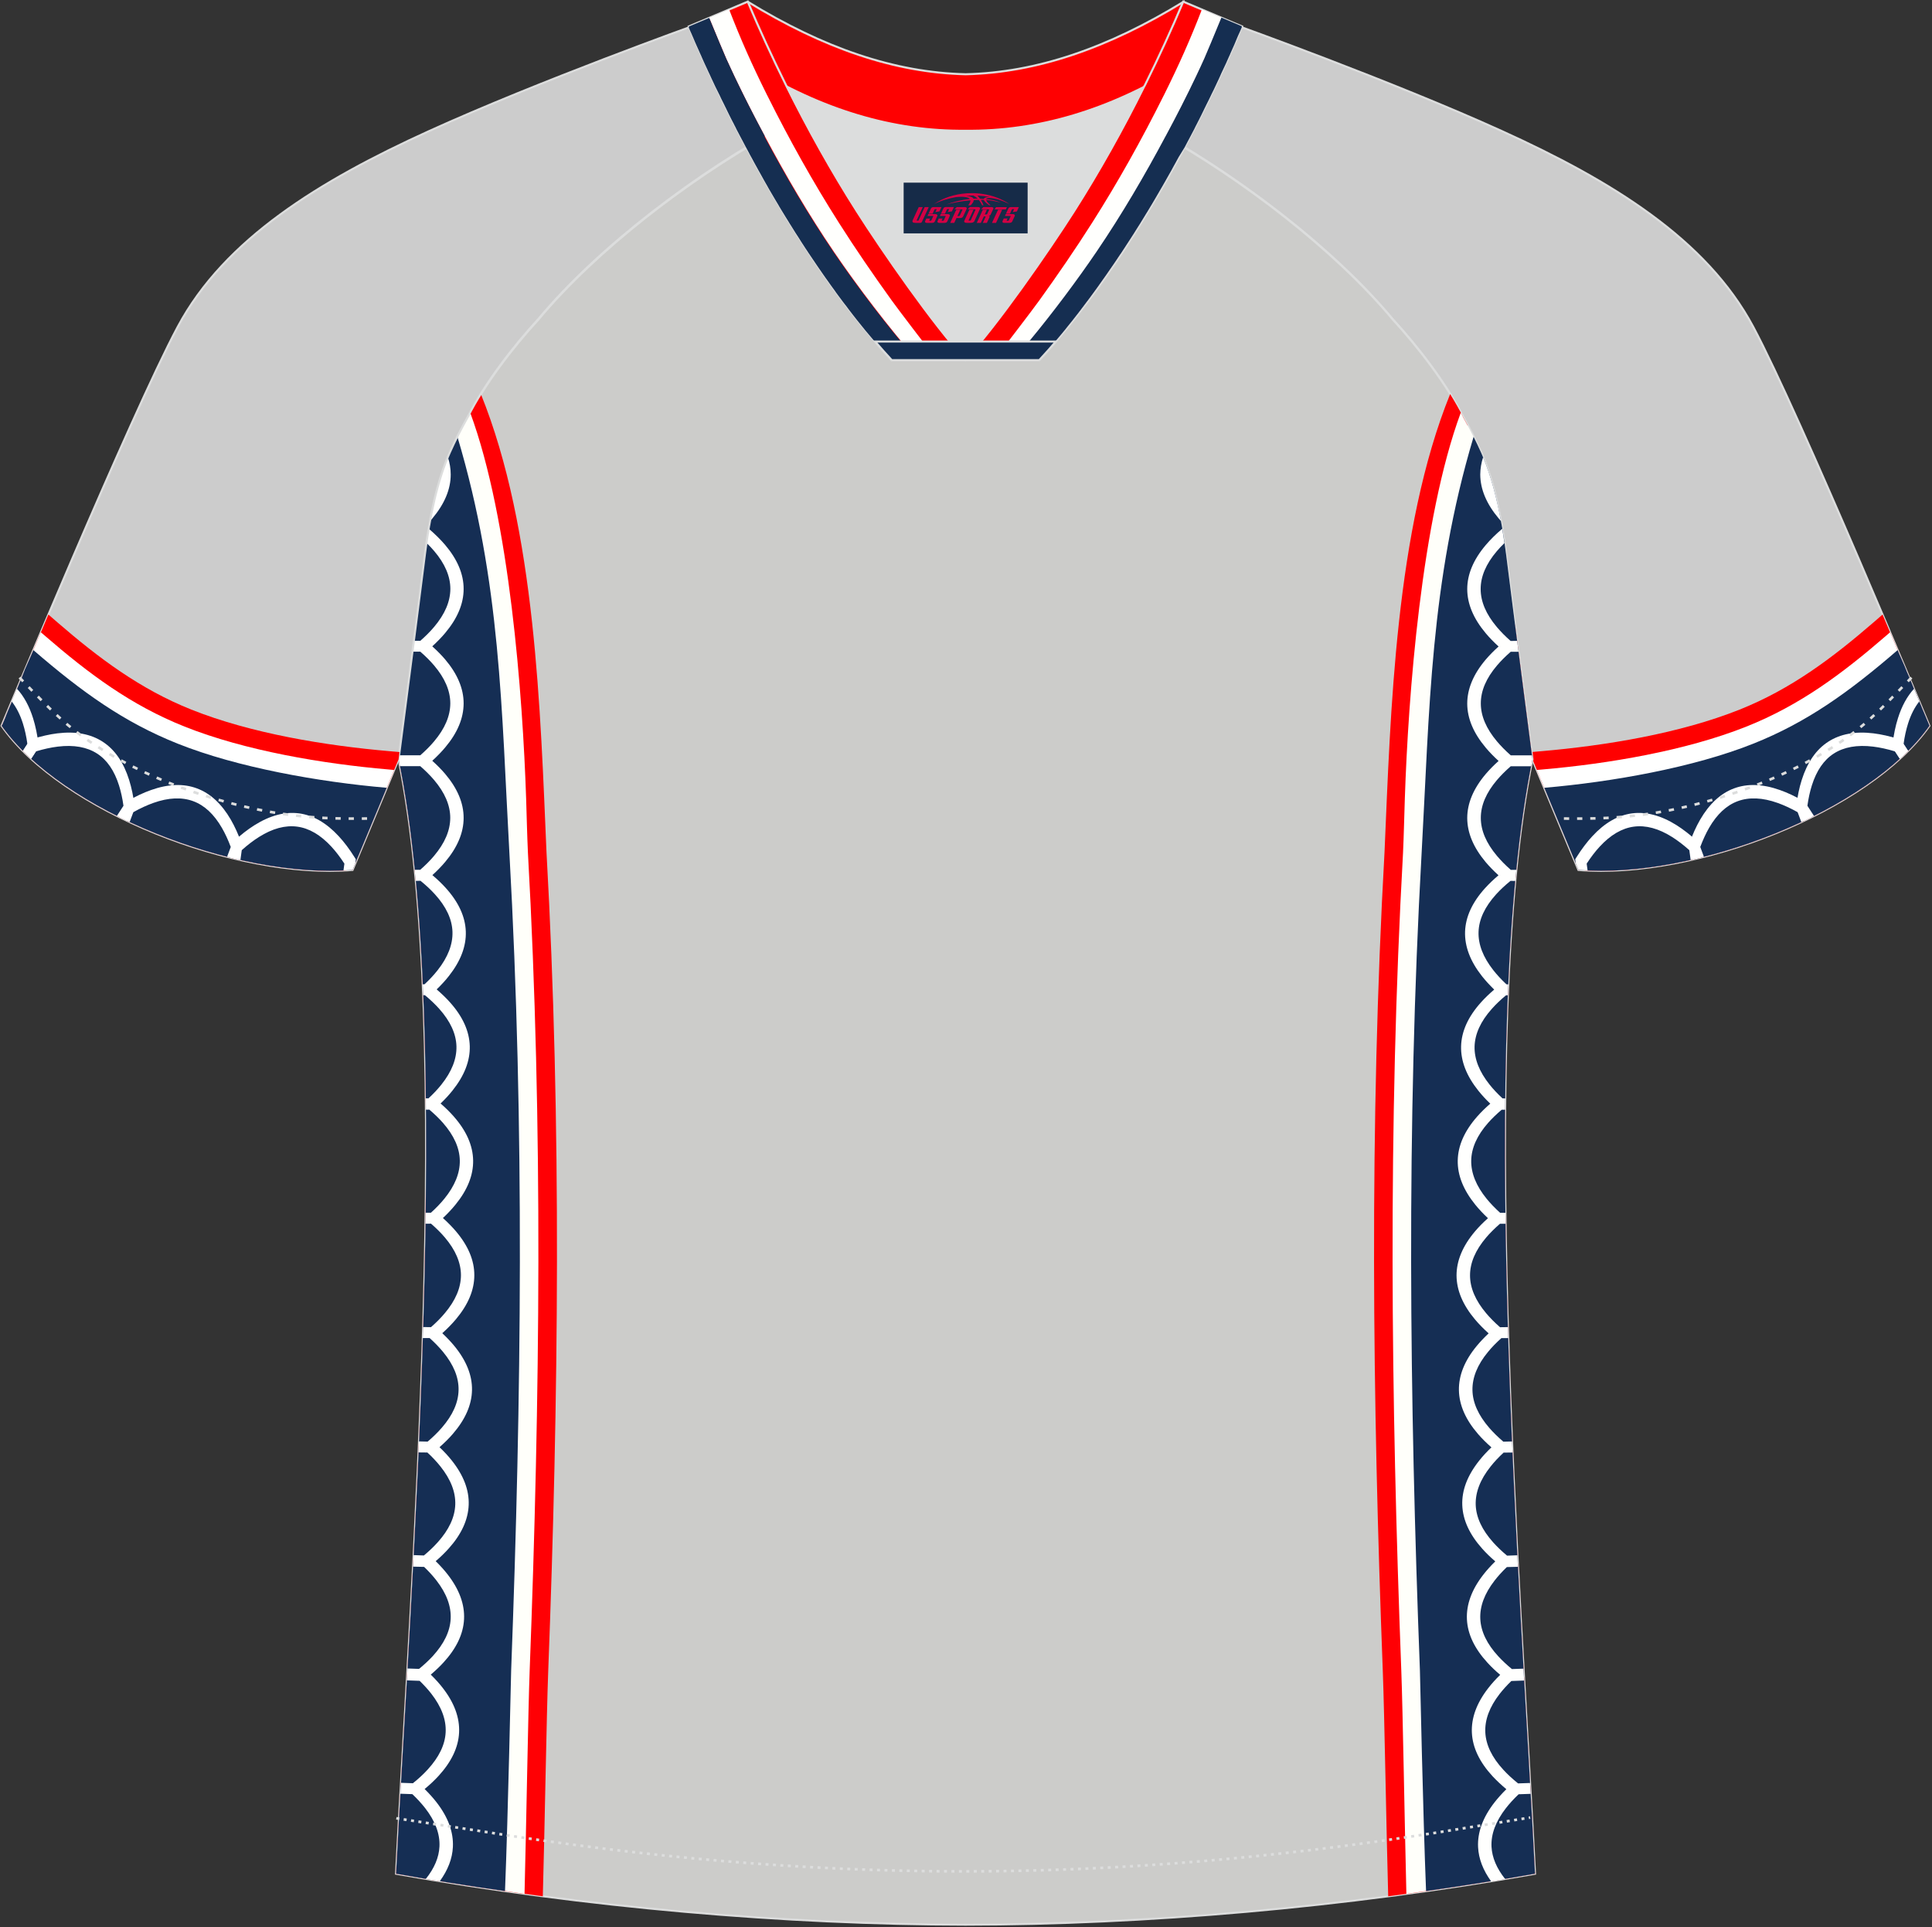
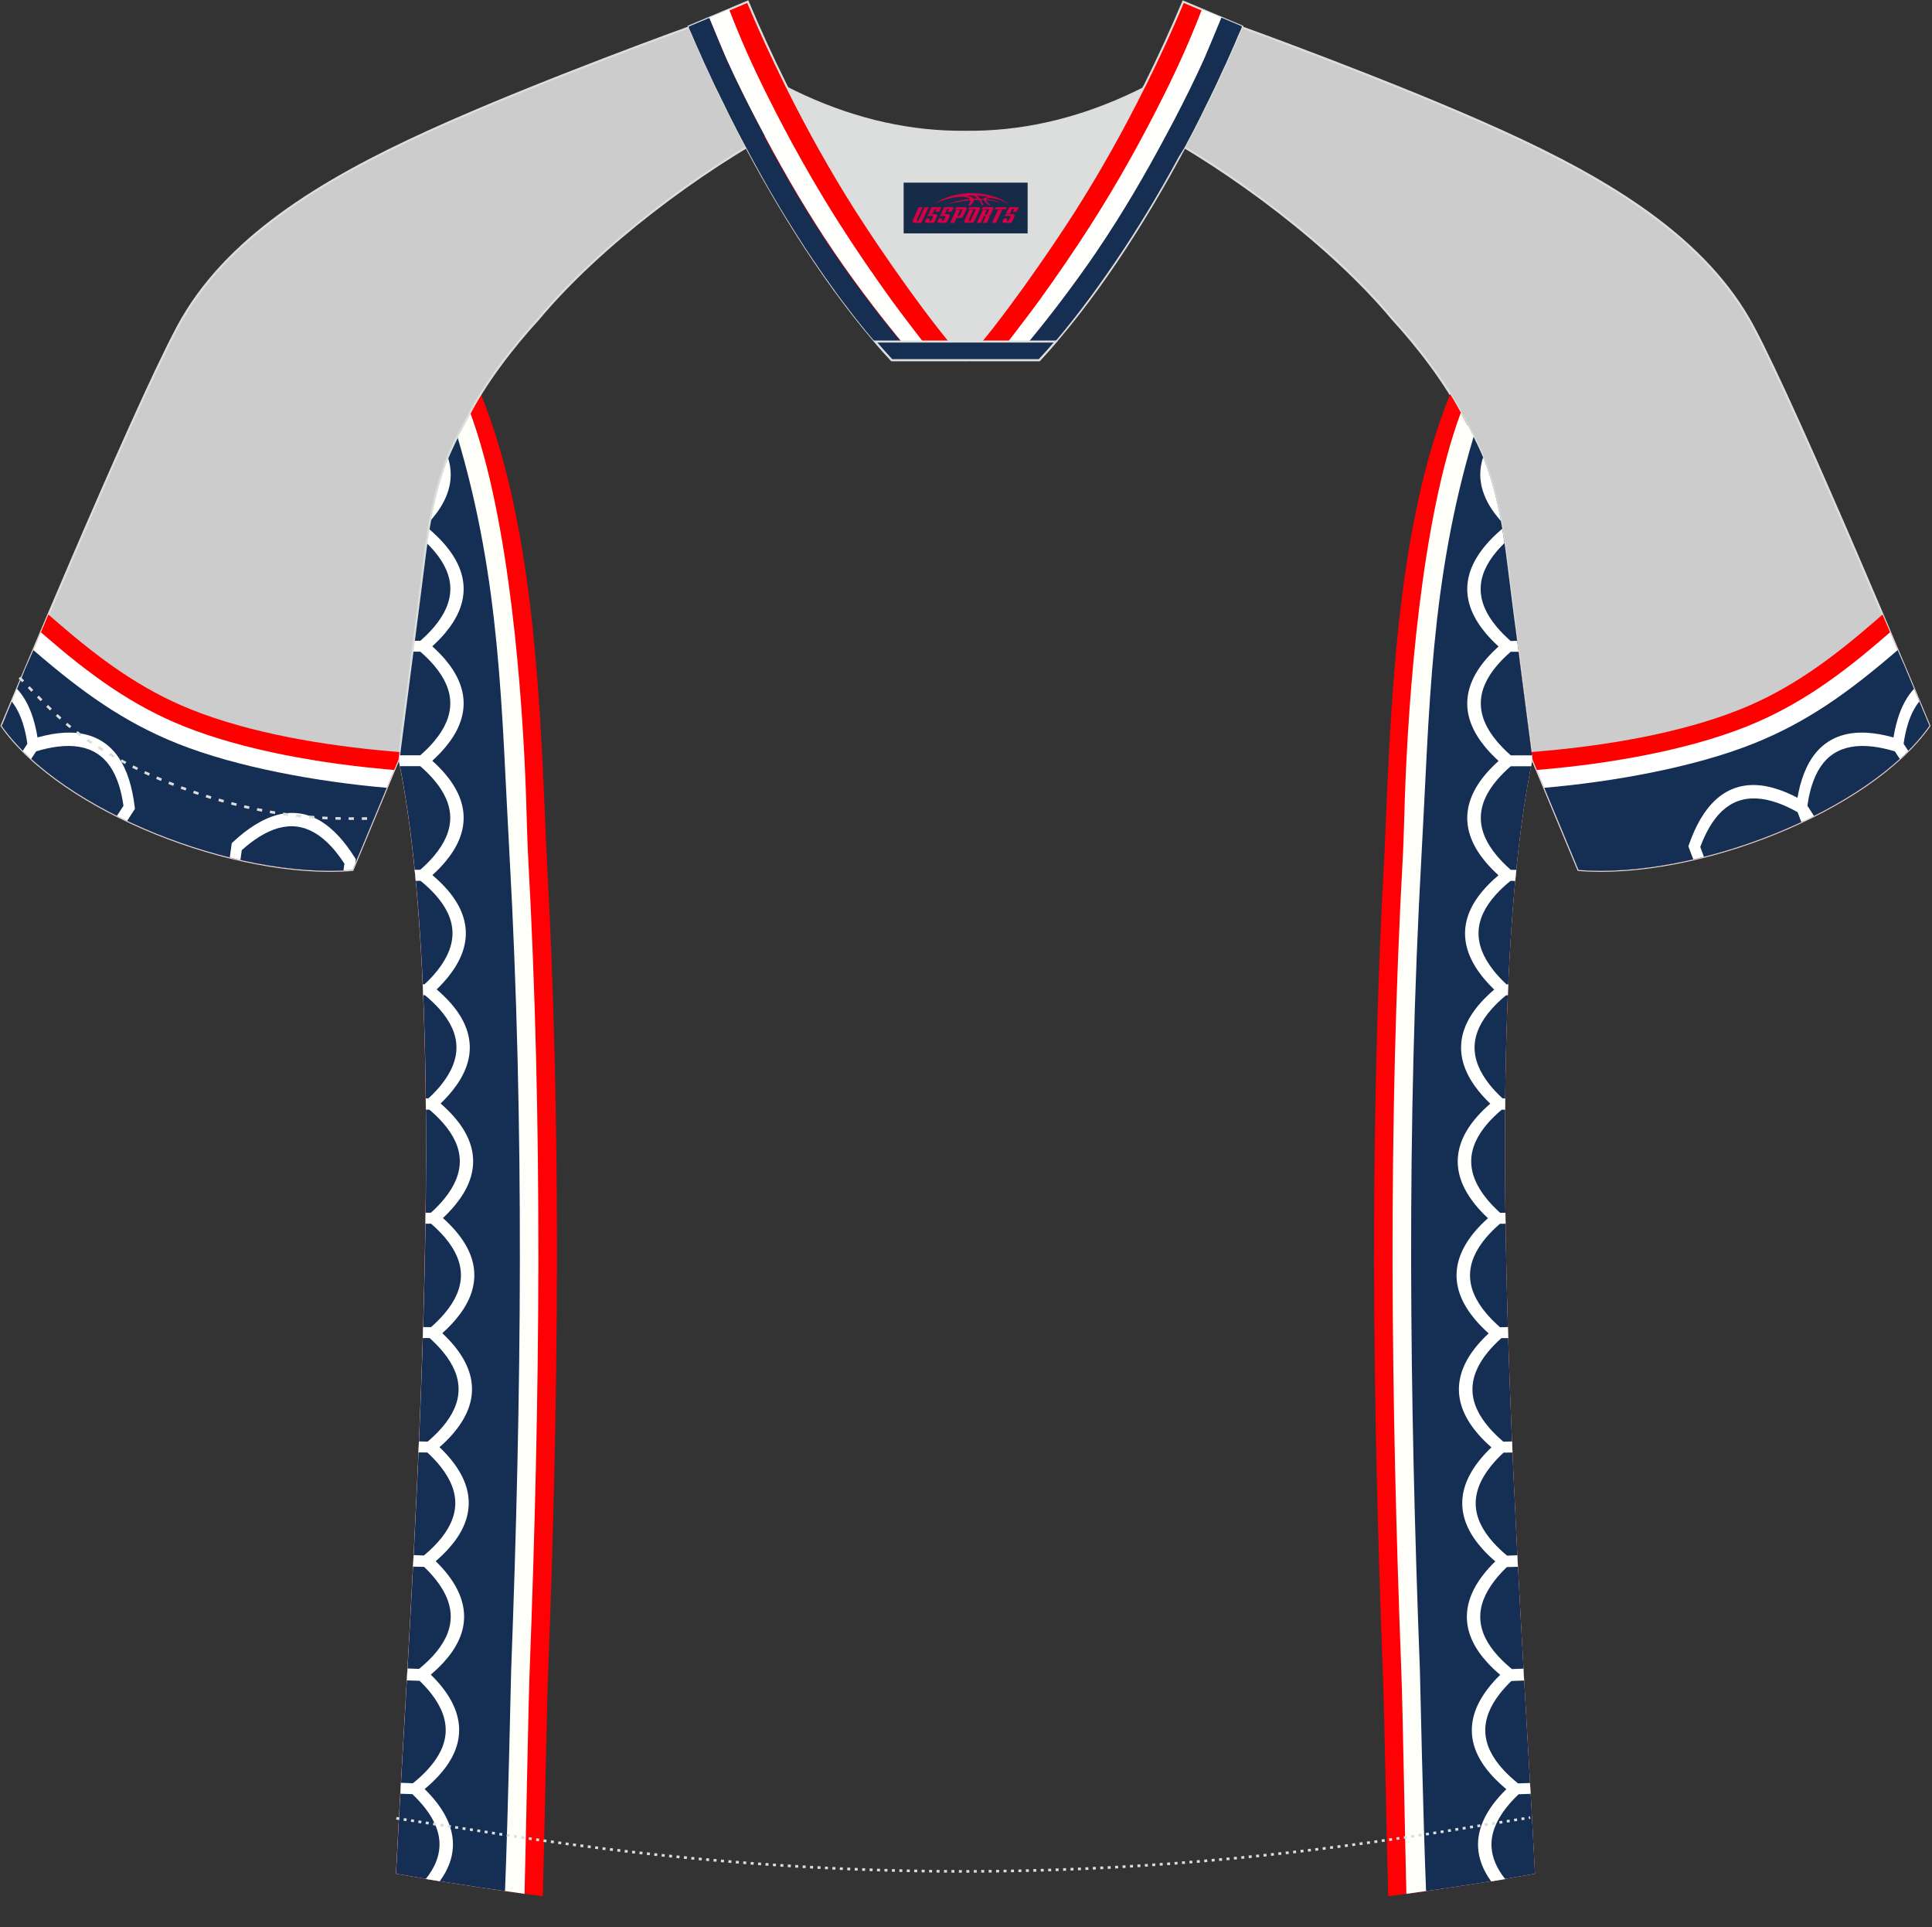
<svg xmlns="http://www.w3.org/2000/svg" version="1.1" id="图层_1" x="0px" y="0px" width="374px" height="373px" viewBox="0 0 374 373" enable-background="new 0 0 374 373" xml:space="preserve">
  <rect x="0" y="0" width="374" height="373" fill="#333333" stroke="none" />
  <g>
    <path fill="#CCCCCC" stroke="#DCDDDD" stroke-width="0.4" stroke-miterlimit="22.926" d="M222,24.33   c7.08-5.95,12.46-12.55,16.99-19.55c0,0,30.63,10.99,51.78,20.61c21.15,9.61,39.54,20.88,48.61,37.85   c9.08,16.97,34.11,77.23,34.11,77.23c-11.56,16.47-45.25,29.73-67.93,27.9l-8.92-21.4c0,0-3.8-29.24-5.12-39.81   c-0.85-6.78-2.31-14.06-4.84-19.68c-1.01-2.25-2.15-4.48-3.4-6.7c-3.26-6.52-8.77-13.67-13.69-19.02   C257.72,47.5,238.37,33.07,222,24.33z" />
    <path fill="#FF0000" d="M364.43,118.94l-1.73,1.5c-8.02,6.93-16.01,12.93-25.93,16.89c-11.63,4.64-25.98,6.98-38.43,8.06   l-1.86,0.16l0.18,1.43l8.92,21.4c22.67,1.84,56.37-11.42,67.93-27.9C373.5,140.47,369.66,131.21,364.43,118.94z" />
    <path fill="#FFFFFF" d="M365.89,122.37l-0.87,0.75c-8.4,7.26-16.57,13.37-26.94,17.5c-11.76,4.69-26.83,7.21-39.45,8.3l-1.13,0.1   l8.06,19.35c22.67,1.84,56.37-11.42,67.93-27.9C373.5,140.47,370.35,132.9,365.89,122.37z" />
    <path fill="#152E53" d="M373.5,140.47c-11.56,16.47-45.25,29.73-67.93,27.9l-6.62-15.9c13.14-1.13,28.91-3.93,40.46-8.54   c10.4-4.15,18.49-9.95,27.94-18.11l0.04,0.1l0.03,0.07l0.01,0.03l0.04,0.1l0.04,0.1l0.04,0.09l0.04,0.1l0.04,0.09l0.04,0.09   l0.04,0.1l0.04,0.09l0.04,0.09l0.04,0.09l0.04,0.09l0.04,0.09l0.04,0.09l0.01,0.02l0.03,0.07l0.04,0.09l0.04,0.09l0.04,0.09   l0.04,0.09l0.04,0.09l0.04,0.09l0.04,0.09l0.04,0.09l0.04,0.09l0.04,0.09l0.04,0.09l0.04,0.09l0.03,0.07l0.01,0.02l0.04,0.09   l0.04,0.09l0.04,0.09l0.04,0.09l0.04,0.09l0.04,0.09l0.03,0.09l0.04,0.09l0.04,0.09l0.03,0.09l0.04,0.09l0.04,0.09l0.04,0.09   l0.01,0.03l0.02,0.06l0.03,0.09l0.07,0.17l0.04,0.09l0.04,0.08l0.04,0.08l0.03,0.08l0.07,0.17l0.04,0.08l0.04,0.08l0.03,0.08   l0.03,0.07v0.01l0.04,0.08l0.03,0.08l0.04,0.08l0.03,0.08l0.03,0.08l0.03,0.08l0.03,0.08l0.03,0.08l0.11,0.26l0.07,0.17l0.04,0.08   l0.11,0.25l0.1,0.25l0.1,0.25l0.08,0.2l0.02,0.04l0.1,0.24l0.1,0.24l0.1,0.23l0.1,0.22v0.01l0.1,0.23l0.09,0.22l0.09,0.22   l0.09,0.22l0.01,0.03l0.08,0.18l0.09,0.21l0.09,0.21l0.08,0.2l0.02,0.06l0.14,0.34l0.08,0.19l0.08,0.19l0.04,0.08l0.04,0.1   l0.07,0.18l0.07,0.18l0.07,0.17l0.04,0.1l0.03,0.07l0.07,0.16l0.07,0.16l0.07,0.16l0.05,0.12l0.02,0.04l0.06,0.15l0.06,0.15   l0.06,0.14l0.05,0.13l0.01,0.01l0.06,0.13l0.05,0.13l0.05,0.13l0.05,0.12v0.01l0.05,0.11l0.05,0.11l0.04,0.11l0.04,0.1l0.01,0.02   l0.03,0.07l0.04,0.09l0.04,0.09l0.04,0.08l0.01,0.03l0.02,0.05l0.03,0.08l0.03,0.07l0.03,0.07l0.02,0.03l0.01,0.03l0.02,0.06   l0.02,0.05l0.02,0.05l0.01,0.03l0.01,0.01l0.02,0.04l0.01,0.03l0.01,0.03l0.01,0.02l0,0l0.01,0.02l0.01,0.01l0.01,0.01   L373.5,140.47z" />
    <g>
-       <path fill="#FFFFFF" d="M329.33,165.96l-0.31-2.24l-0.08-0.54l-0.37-0.34c-1.36-1.26-2.7-2.3-4.01-3.13    c-3.02-1.9-5.9-2.65-8.64-2.29c-2.74,0.37-5.3,1.85-7.68,4.43c-1.05,1.13-2.06,2.48-3.05,4.04l-0.26,0.42l0.08,0.56l0.03,0.22    l0.53,1.27c0.58,0.05,1.17,0.08,1.76,0.11l-0.18-1.32c0.82-1.26,1.67-2.37,2.53-3.3c2.08-2.25,4.28-3.55,6.6-3.86    s4.79,0.35,7.42,2.01c1.08,0.68,2.19,1.53,3.32,2.54l0.26,1.89C327.97,166.28,328.65,166.12,329.33,165.96z" />
      <path fill="#FFFFFF" d="M350.62,158.18l-0.9-2.41l-0.18-0.48l-0.38-0.22c-1.6-0.93-3.13-1.65-4.58-2.16    c-3.34-1.19-6.31-1.29-8.89-0.33c-2.6,0.96-4.79,2.99-6.57,6.05c-0.78,1.35-1.48,2.9-2.1,4.64l-0.18,0.52l0.2,0.54l0.75,1.99    c0.69-0.16,1.38-0.33,2.06-0.5l-0.71-1.9c0.52-1.38,1.09-2.62,1.71-3.7c1.52-2.63,3.37-4.36,5.55-5.16    c2.2-0.81,4.77-0.71,7.72,0.34c1.23,0.44,2.52,1.03,3.87,1.79l0.71,1.9C349.36,158.8,349.99,158.49,350.62,158.18z" />
      <path fill="#FFFFFF" d="M369.37,145.33l-1.18-1.81l-0.24-0.36l-0.36-0.12c-1.76-0.55-3.4-0.92-4.92-1.11l0,0    c-3.51-0.43-6.42,0.12-8.74,1.61c-2.36,1.52-4.07,4-5.15,7.42c-0.48,1.5-0.82,3.17-1.05,5.02l-0.07,0.57l0.31,0.47l1.21,1.86    c0.66-0.32,1.32-0.64,1.98-0.96l-1.28-1.97c0.2-1.45,0.49-2.75,0.86-3.93c0.9-2.86,2.31-4.93,4.24-6.17    c1.97-1.27,4.5-1.73,7.62-1.35l0,0c1.32,0.16,2.73,0.47,4.25,0.93l0.93,1.43C368.32,146.35,368.86,145.84,369.37,145.33z" />
      <path fill="#FFFFFF" d="M370.51,133.32c-1.33,1.45-2.37,3.35-3.1,5.68c-0.48,1.5-0.82,3.17-1.05,5.02l-0.07,0.57l0.31,0.47    l1.17,1.79c0.55-0.51,1.09-1.02,1.6-1.54l-0.87-1.33c0.2-1.45,0.49-2.75,0.86-3.93c0.54-1.72,1.27-3.15,2.18-4.29l-0.05-0.12    l-0.02-0.06l-0.08-0.2l-0.09-0.21l-0.09-0.21l-0.08-0.18l-0.01-0.03l-0.09-0.22l-0.09-0.22l-0.1-0.22l-0.09-0.23v-0.01l-0.09-0.22    l-0.1-0.23L370.51,133.32z" />
    </g>
-     <path fill="none" stroke="#DCDDDD" stroke-width="0.51" stroke-miterlimit="22.926" stroke-dasharray="1.02,1.531" d="   M370.02,131.14c-2.92,3.02-6.08,6.41-9.27,9.1c-10.32,8.74-27.36,15.21-41.6,17.27c-5.61,0.82-10.34,0.99-16.71,0.91" />
-     <path fill="#CCCCCA" stroke="#DCDDDD" stroke-width="0.4" stroke-miterlimit="22.926" d="M291.55,107.27   c1.27,10.18,4.85,37.71,5.11,39.69c-10.86,52.55-2.19,162.18,0.49,215.68c-36.81,6.53-75.42,9.83-110.24,9.86   c-34.82-0.04-73.43-3.33-110.24-9.86c2.68-53.5,11.35-163.13,0.49-215.68c0.25-1.98,3.83-29.51,5.11-39.69   c0.85-6.78,2.31-14.06,4.84-19.68c1.01-2.25,2.15-4.48,3.4-6.7c3.26-6.52,8.77-13.67,13.69-19.02   c11.2-13.44,29.03-27.03,44.74-35.86c0.96-0.54-1.02-15.4-0.07-15.91c3.94,3.32,25.19,3.25,30.33,6.12l-2.65,0.68   c6.1,2.82,12.98,4.24,19.71,4.25c6.74-0.02-2.73-1.43,3.36-4.26l5.7-2.51c5.14-2.87,16.2-2.27,20.14-5.59   c0.73,0.39-1.96,16.43-1.22,16.84c15.87,8.82,34.04,22.6,45.4,36.23c4.92,5.36,10.44,12.5,13.7,19.02c1.25,2.22,2.39,4.46,3.4,6.7   C289.24,93.22,290.7,100.5,291.55,107.27z" />
    <path fill="#FF0004" d="M80.52,120.91c5.45,2.5,10.53,4.6,13.33,5.11L89.7,82.33c0.26-0.48,0.52-0.96,0.79-1.44   c0.76-1.52,1.64-3.07,2.6-4.62c10.63,26.25,11.52,61.64,12.7,88.61c2.95,52.86,2.35,105.82,0.33,158.7   c-0.31,8.07-0.68,30.51-1.04,43.43c-9.53-1.24-19.04-2.69-28.43-4.36c2.68-53.5,11.35-163.13,0.49-215.68   C77.32,145.62,79.04,132.41,80.52,120.91z" />
    <path fill="#FFFFFA" d="M91.02,79.86c7.65,20.67,10.17,54.88,10.83,74.7c0.11,3.51,0.19,7.04,0.35,10.52   c2.94,52.75,2.34,105.6,0.33,158.36c-0.29,7.66-0.64,29.48-0.99,43.09c-8.34-1.14-16.66-2.43-24.89-3.89   c2.68-53.5,11.35-163.13,0.49-215.68c0.25-1.98,3.83-29.51,5.11-39.69c0.85-6.78,2.31-14.06,4.84-19.68   c1.01-2.25,2.15-4.48,3.4-6.7C90.66,80.55,90.84,80.21,91.02,79.86z" />
    <path fill="#152E54" d="M98.62,165.28c-1.55-27.75-1.63-52.52-10.07-80.74c-0.51,1.01-0.99,2.03-1.45,3.05   c-2.53,5.62-3.99,12.9-4.84,19.68c-1.27,10.18-4.85,37.71-5.1,39.69c10.86,52.55,2.19,162.18-0.49,215.68   c6.98,1.24,14.02,2.36,21.09,3.36c0.6-14.9,1.16-41.92,1.19-42.7C100.95,270.59,101.56,217.99,98.62,165.28z" />
    <path fill="#FFFFFE" d="M86.71,88.5c0.36,1.11,0.54,2.22,0.54,3.34c0,2.86-1.2,5.7-3.57,8.52c-0.14,0.17-0.29,0.34-0.44,0.51   C84.05,96.48,85.17,92.18,86.71,88.5L86.71,88.5z M82.98,102.31c1.22,1.04,2.28,2.09,3.18,3.14c2.4,2.83,3.6,5.68,3.59,8.54   c0,2.86-1.2,5.7-3.57,8.52c-0.72,0.86-1.56,1.72-2.5,2.58c0.93,0.84,1.76,1.68,2.48,2.52c2.4,2.83,3.6,5.68,3.59,8.54   s-1.2,5.7-3.57,8.51c-0.72,0.86-1.56,1.72-2.5,2.58c0.93,0.84,1.76,1.68,2.48,2.52c2.4,2.83,3.6,5.68,3.59,8.54   c0,2.86-1.2,5.7-3.57,8.52c-0.72,0.85-1.54,1.7-2.48,2.55c0.97,0.82,1.83,1.64,2.57,2.46c2.51,2.77,3.8,5.59,3.9,8.45   s-1,5.73-3.27,8.61c-0.68,0.87-1.47,1.73-2.37,2.6c0.97,0.83,1.83,1.66,2.58,2.5c2.49,2.78,3.75,5.61,3.83,8.48   c0.07,2.86-1.05,5.73-3.34,8.59c-0.67,0.84-1.44,1.68-2.31,2.51c0.96,0.83,1.81,1.67,2.55,2.51c2.46,2.8,3.7,5.63,3.75,8.5   c0.05,2.86-1.09,5.71-3.41,8.56c-0.71,0.87-1.52,1.74-2.44,2.6c0.94,0.84,1.77,1.69,2.49,2.53c2.41,2.83,3.6,5.68,3.59,8.54   c0,2.86-1.2,5.7-3.56,8.52c-0.76,0.9-1.64,1.8-2.64,2.7c0.86,0.81,1.63,1.62,2.3,2.43c2.36,2.86,3.5,5.72,3.45,8.58   s-1.3,5.69-3.71,8.48c-0.74,0.86-1.61,1.72-2.58,2.57c0.9,0.85,1.68,1.7,2.36,2.55c2.31,2.9,3.4,5.77,3.29,8.63   c-0.11,2.86-1.4,5.68-3.87,8.43c-0.74,0.82-1.57,1.64-2.52,2.45c0.88,0.86,1.65,1.71,2.31,2.56c2.27,2.92,3.32,5.81,3.18,8.67   c-0.14,2.86-1.48,5.66-3.99,8.39c-0.72,0.79-1.54,1.56-2.45,2.34c0.87,0.85,1.64,1.7,2.3,2.55c2.27,2.92,3.32,5.81,3.18,8.67   s-1.48,5.66-3.99,8.4c-0.78,0.85-1.67,1.69-2.68,2.52c0.87,0.86,1.63,1.7,2.29,2.55c2.27,2.92,3.32,5.81,3.18,8.67   c-0.11,2.25-0.96,4.46-2.54,6.63c-0.9-0.14-1.81-0.3-2.71-0.44c1.66-2.07,2.55-4.16,2.65-6.27c0.12-2.43-0.8-4.92-2.78-7.46   c-0.7-0.89-1.52-1.79-2.47-2.69l-2.32-0.08l0.12-2.11l2.31,0.08c1.1-0.88,2.05-1.76,2.86-2.65c2.19-2.39,3.36-4.79,3.48-7.22   s-0.8-4.92-2.78-7.46c-0.65-0.83-1.4-1.66-2.26-2.49l-2.47-0.09l0.13-2.3l2.23,0.08c1-0.82,1.88-1.64,2.64-2.46   c2.19-2.39,3.36-4.79,3.48-7.23c0.12-2.43-0.8-4.92-2.78-7.46c-0.67-0.86-1.45-1.72-2.36-2.59l-2.14-0.05l0.11-2.23l1.99,0.07   c1.02-0.85,1.92-1.71,2.69-2.57c2.15-2.4,3.29-4.82,3.38-7.25s-0.86-4.9-2.88-7.43c-0.71-0.89-1.55-1.79-2.52-2.68l-1.72-0.02   l0.09-2.13l1.69,0.04c1.05-0.9,1.96-1.79,2.74-2.69c2.11-2.43,3.2-4.86,3.24-7.29c0.05-2.43-0.95-4.89-3.01-7.39   c-0.73-0.88-1.59-1.77-2.59-2.67h-1.33l0.06-2.13l1.52,0.02h0.01c1.03-0.9,1.93-1.81,2.68-2.71c2.07-2.46,3.11-4.9,3.12-7.33   c0-2.43-1.04-4.88-3.13-7.34c-0.75-0.88-1.64-1.76-2.66-2.65l-1.08,0.01l0.03-2.13h1.03c1.01-0.91,1.88-1.82,2.61-2.72   c2.02-2.49,3.02-4.95,2.98-7.38c-0.04-2.42-1.13-4.86-3.27-7.3c-0.75-0.85-1.63-1.7-2.63-2.55l-0.66,0.01   c-0.01-0.73-0.01-1.46-0.02-2.19l0.52-0.01c0.96-0.89,1.79-1.77,2.49-2.65c2-2.5,2.98-4.97,2.92-7.4   c-0.06-2.42-1.17-4.85-3.34-7.28c-0.79-0.88-1.71-1.75-2.76-2.63l-0.34,0.01c-0.03-0.71-0.06-1.41-0.09-2.11l0.36-0.01   c0.98-0.92,1.83-1.83,2.54-2.74c1.98-2.51,2.94-4.99,2.86-7.42s-1.21-4.85-3.4-7.26c-0.79-0.87-1.72-1.74-2.79-2.61l-0.92,0.02   c-0.07-0.72-0.14-1.44-0.21-2.15h1.08c1.03-0.9,1.93-1.81,2.69-2.71c2.07-2.46,3.11-4.9,3.12-7.33c0-2.43-1.04-4.88-3.14-7.35   c-0.75-0.88-1.64-1.77-2.66-2.66h-3.94c-0.09-0.44-0.17-0.89-0.26-1.33l0.1-0.78h4.1c1.03-0.9,1.93-1.81,2.69-2.71   c2.07-2.46,3.11-4.9,3.12-7.33c0-2.43-1.04-4.88-3.14-7.35c-0.75-0.88-1.64-1.77-2.66-2.66h-1.51l0.27-2.11h1.24   c1.03-0.9,1.93-1.81,2.69-2.71c2.07-2.46,3.11-4.9,3.12-7.33c0-2.43-1.04-4.88-3.14-7.34c-0.44-0.52-0.93-1.04-1.47-1.56   C82.68,104.16,82.83,103.24,82.98,102.31z" />
    <path fill="#FF0004" d="M293.29,120.91c-5.45,2.5-10.53,4.6-13.33,5.11l4.15-43.69c-0.26-0.48-0.52-0.96-0.79-1.44   c-0.76-1.52-1.64-3.07-2.6-4.62c-10.63,26.25-11.52,61.64-12.7,88.61c-2.95,52.86-2.35,105.82-0.33,158.7   c0.31,8.07,0.68,30.51,1.04,43.43c9.53-1.24,19.04-2.69,28.42-4.36c-2.68-53.5-11.35-163.13-0.49-215.68   C296.48,145.62,294.77,132.41,293.29,120.91z" />
    <path fill="#FFFFFA" d="M282.78,79.86c-7.65,20.67-10.17,54.89-10.83,74.7c-0.12,3.51-0.19,7.04-0.35,10.52   c-2.94,52.75-2.34,105.6-0.33,158.36c0.29,7.66,0.64,29.48,0.98,43.09c8.34-1.14,16.66-2.43,24.89-3.89   c-2.68-53.5-11.35-163.13-0.49-215.68c-0.26-1.98-3.83-29.51-5.11-39.69c-0.85-6.78-2.31-14.06-4.84-19.68   c-1.01-2.25-2.15-4.48-3.4-6.7C283.15,80.55,282.97,80.2,282.78,79.86z" />
    <path fill="#152E54" d="M275.19,165.28c1.55-27.76,1.63-52.52,10.07-80.74c0.51,1.01,0.99,2.03,1.45,3.05   c2.52,5.62,3.99,12.9,4.84,19.68c1.27,10.18,4.85,37.71,5.11,39.69c-10.86,52.55-2.19,162.18,0.49,215.68   c-6.98,1.24-14.02,2.36-21.09,3.36c-0.6-14.9-1.16-41.92-1.19-42.7C272.85,270.59,272.25,217.99,275.19,165.28z" />
    <path fill="#FFFFFE" d="M293.69,124.03l0.27,2.11h-1.51c-1.02,0.89-1.91,1.78-2.66,2.66c-2.1,2.47-3.14,4.92-3.13,7.35   c0,2.42,1.05,4.87,3.12,7.33c0.76,0.9,1.65,1.81,2.68,2.71h4.1l0.1,0.78c-0.09,0.43-0.18,0.88-0.26,1.33h-3.95   c-1.02,0.89-1.91,1.78-2.66,2.66c-2.1,2.47-3.14,4.92-3.13,7.35c0,2.42,1.05,4.87,3.12,7.33c0.76,0.9,1.65,1.81,2.68,2.71h1.08   c-0.07,0.71-0.14,1.43-0.21,2.15l-0.92-0.02c-1.07,0.87-2,1.74-2.79,2.61c-2.19,2.42-3.32,4.84-3.4,7.26   c-0.08,2.43,0.88,4.91,2.86,7.42c0.71,0.91,1.56,1.82,2.54,2.74l0.36,0.01c-0.03,0.7-0.06,1.4-0.09,2.11l-0.34-0.01   c-1.06,0.87-1.98,1.75-2.76,2.63c-2.17,2.43-3.27,4.86-3.34,7.28c-0.06,2.43,0.92,4.9,2.92,7.4c0.7,0.88,1.53,1.76,2.49,2.65   l0.53,0.01c-0.01,0.73-0.01,1.46-0.02,2.19l-0.66-0.01c-1.01,0.85-1.89,1.7-2.64,2.55c-2.15,2.44-3.23,4.88-3.27,7.3   c-0.04,2.43,0.96,4.9,2.98,7.38c0.73,0.9,1.6,1.8,2.61,2.72h1.04l0.03,2.13l-1.09-0.01c-1.02,0.89-1.91,1.77-2.66,2.65   c-2.1,2.47-3.14,4.92-3.14,7.34c0,2.43,1.05,4.87,3.12,7.33c0.76,0.9,1.66,1.81,2.69,2.71h0.01l1.52-0.02l0.06,2.13h-1.33   c-1,0.89-1.87,1.79-2.59,2.67c-2.06,2.49-3.05,4.96-3.01,7.39c0.04,2.42,1.13,4.85,3.24,7.29c0.78,0.9,1.7,1.8,2.74,2.69l1.69-0.04   l0.09,2.14l-1.73,0.02c-0.97,0.9-1.81,1.79-2.52,2.69c-2.01,2.52-2.96,5-2.88,7.43c0.09,2.42,1.22,4.84,3.38,7.25   c0.77,0.86,1.67,1.72,2.69,2.57l1.99-0.07l0.11,2.23l-2.14,0.05c-0.91,0.87-1.69,1.73-2.36,2.59c-1.98,2.55-2.9,5.04-2.78,7.46   c0.12,2.43,1.29,4.84,3.48,7.22c0.76,0.82,1.64,1.65,2.64,2.47l2.23-0.08l0.13,2.3l-2.47,0.09c-0.86,0.83-1.62,1.67-2.26,2.49   c-1.98,2.55-2.9,5.04-2.78,7.46c0.12,2.43,1.29,4.84,3.48,7.22c0.81,0.89,1.77,1.77,2.86,2.65l2.31-0.08l0.12,2.1l-2.32,0.08   c-0.95,0.9-1.77,1.8-2.47,2.7c-1.98,2.55-2.9,5.04-2.78,7.46c0.11,2.1,1,4.19,2.65,6.26c-0.9,0.15-1.81,0.3-2.71,0.45   c-1.58-2.17-2.43-4.38-2.54-6.63c-0.14-2.86,0.91-5.75,3.18-8.67c0.66-0.84,1.42-1.69,2.29-2.55c-1-0.84-1.9-1.68-2.68-2.52   c-2.51-2.73-3.85-5.53-3.99-8.39c-0.14-2.86,0.91-5.75,3.18-8.67c0.66-0.85,1.42-1.7,2.3-2.55c-0.91-0.77-1.73-1.55-2.45-2.34   c-2.51-2.73-3.85-5.53-3.99-8.39c-0.14-2.86,0.91-5.75,3.18-8.67c0.66-0.85,1.43-1.7,2.31-2.56c-0.95-0.81-1.79-1.63-2.52-2.45   c-2.46-2.75-3.76-5.56-3.87-8.43c-0.11-2.86,0.98-5.74,3.29-8.64c0.67-0.85,1.46-1.7,2.35-2.55c-0.97-0.85-1.83-1.71-2.58-2.57   c-2.41-2.78-3.66-5.61-3.71-8.48c-0.05-2.86,1.09-5.73,3.45-8.58c0.67-0.81,1.44-1.62,2.3-2.43c-1-0.9-1.88-1.8-2.64-2.7   c-2.36-2.81-3.56-5.65-3.57-8.52c0-2.86,1.19-5.71,3.59-8.54c0.72-0.85,1.55-1.69,2.49-2.53c-0.92-0.86-1.73-1.73-2.44-2.6   c-2.31-2.85-3.46-5.7-3.41-8.56c0.05-2.87,1.29-5.7,3.75-8.5c0.74-0.84,1.59-1.68,2.55-2.51c-0.87-0.83-1.64-1.67-2.31-2.51   c-2.29-2.86-3.41-5.73-3.34-8.59c0.07-2.87,1.34-5.7,3.83-8.48c0.75-0.84,1.61-1.67,2.58-2.5c-0.89-0.87-1.69-1.74-2.37-2.6   c-2.27-2.88-3.36-5.75-3.27-8.61c0.1-2.87,1.39-5.69,3.9-8.45c0.75-0.82,1.61-1.65,2.57-2.46c-0.93-0.85-1.76-1.7-2.48-2.55   c-2.36-2.81-3.56-5.65-3.57-8.52c0-2.86,1.19-5.71,3.59-8.54c0.72-0.84,1.54-1.68,2.48-2.52c-0.95-0.86-1.78-1.72-2.5-2.58   c-2.36-2.81-3.56-5.65-3.57-8.51c0-2.86,1.19-5.71,3.59-8.54c0.72-0.84,1.54-1.68,2.48-2.52c-0.95-0.86-1.78-1.72-2.5-2.58   c-2.36-2.81-3.56-5.65-3.57-8.52c0-2.86,1.19-5.71,3.59-8.54c0.89-1.05,1.95-2.1,3.18-3.14c0.16,0.92,0.3,1.85,0.43,2.77   c-0.54,0.52-1.03,1.04-1.47,1.56c-2.1,2.47-3.14,4.92-3.13,7.34c0,2.43,1.05,4.87,3.12,7.33c0.76,0.9,1.65,1.81,2.68,2.71   L293.69,124.03L293.69,124.03L293.69,124.03z M287.1,88.49c1.54,3.68,2.65,7.99,3.46,12.36c-0.15-0.17-0.3-0.34-0.44-0.51   c-2.36-2.81-3.56-5.65-3.57-8.52C286.56,90.72,286.74,89.6,287.1,88.49z" />
    <path fill="#CCCCCC" stroke="#DCDDDD" stroke-width="0.4" stroke-miterlimit="22.926" d="M151.8,24.33   c-7.08-5.95-12.46-12.55-16.99-19.55c0,0-30.63,10.99-51.78,20.61C61.88,35,43.5,46.27,34.42,63.24S0.31,140.47,0.31,140.47   c11.56,16.47,45.25,29.73,67.93,27.9l8.91-21.4c0,0,3.8-29.24,5.12-39.81c0.85-6.78,2.31-14.06,4.84-19.68   c1.01-2.25,2.15-4.48,3.4-6.7c3.26-6.52,8.77-13.67,13.69-19.02C116.09,47.5,135.44,33.07,151.8,24.33z" />
    <path fill="#FF0000" d="M9.37,118.94l1.73,1.5c8.02,6.93,16.01,12.93,25.93,16.89c11.63,4.64,25.98,6.98,38.44,8.06l1.86,0.16   l-0.18,1.43l-8.91,21.4c-22.67,1.84-56.37-11.42-67.93-27.9C0.31,140.47,4.15,131.21,9.37,118.94z" />
    <path fill="#FFFFFF" d="M7.91,122.37l0.87,0.75c8.4,7.26,16.57,13.37,26.94,17.5c11.76,4.69,26.83,7.21,39.45,8.3l1.13,0.1   l-8.06,19.35c-22.67,1.84-56.37-11.42-67.93-27.9C0.31,140.47,3.45,132.9,7.91,122.37z" />
    <path fill="#152E53" d="M0.31,140.47c11.56,16.47,45.25,29.73,67.93,27.9l6.62-15.9c-13.14-1.13-28.91-3.93-40.46-8.54   c-10.4-4.15-18.49-9.95-27.94-18.11l-0.04,0.1l-0.03,0.07L6.38,126l-0.04,0.1l-0.04,0.1l-0.04,0.09l-0.04,0.1l-0.04,0.09   l-0.04,0.09l-0.04,0.1l-0.04,0.09l-0.04,0.09l-0.04,0.09l-0.04,0.09l-0.04,0.09l-0.04,0.09l-0.01,0.02l-0.03,0.07l-0.04,0.09   l-0.04,0.09l-0.04,0.09l-0.04,0.09l-0.04,0.09l-0.04,0.09l-0.04,0.09l-0.04,0.09l-0.04,0.09l-0.04,0.09l-0.04,0.09l-0.04,0.09   l-0.03,0.07l-0.01,0.02l-0.04,0.09l-0.04,0.09l-0.04,0.09l-0.04,0.09l-0.04,0.09l-0.04,0.09l-0.04,0.09l-0.04,0.09l-0.04,0.09   l-0.04,0.09l-0.04,0.09l-0.04,0.09l-0.04,0.09l-0.01,0.03l-0.02,0.06l-0.03,0.09l-0.07,0.17l-0.03,0.09l-0.04,0.08l-0.03,0.08   l-0.03,0.08l-0.07,0.17l-0.03,0.08l-0.03,0.08l-0.03,0.08l-0.03,0.07v0.01l-0.03,0.08l-0.03,0.08l-0.03,0.08l-0.03,0.08l-0.03,0.07   l-0.03,0.08l-0.03,0.08l-0.04,0.08l-0.11,0.26l-0.07,0.17l-0.04,0.08l-0.11,0.25l-0.1,0.25l-0.1,0.25l-0.08,0.2l-0.02,0.04   l-0.1,0.24l-0.1,0.24l-0.1,0.23l-0.09,0.22v0.01l-0.1,0.23l-0.09,0.22l-0.09,0.22l-0.09,0.22l-0.01,0.03l-0.08,0.18l-0.09,0.21   l-0.08,0.21l-0.08,0.21l-0.02,0.06l-0.14,0.34l-0.08,0.19l-0.08,0.19L2,136.47l-0.04,0.1l-0.07,0.18l-0.08,0.18l-0.07,0.17   l-0.04,0.1l-0.03,0.07l-0.07,0.16l-0.07,0.16l-0.06,0.16l-0.05,0.12l-0.02,0.04l-0.06,0.15l-0.06,0.15l-0.06,0.14l-0.05,0.13v0.01   l-0.05,0.13l-0.05,0.13l-0.05,0.13L0.97,139v0.01l-0.05,0.11l-0.05,0.11l-0.04,0.11l-0.04,0.1l-0.01,0.02l-0.03,0.07l-0.04,0.09   l-0.04,0.09l-0.04,0.08l-0.01,0.03l-0.02,0.05l-0.03,0.08l-0.03,0.07l-0.03,0.06l-0.01,0.03l-0.01,0.03l-0.02,0.06l-0.02,0.05   l-0.02,0.05l-0.05,0v0.01l-0.02,0.04l-0.01,0.03l-0.01,0.03l-0.01,0.02l0,0l-0.01,0.02v0.01L0.31,140.47L0.31,140.47z" />
    <g>
      <path fill="#FFFFFF" d="M44.48,165.96l0.31-2.24l0.08-0.54l0.37-0.34c1.36-1.26,2.7-2.3,4.02-3.13c3.02-1.9,5.9-2.65,8.64-2.29    c2.74,0.37,5.3,1.85,7.68,4.43c1.05,1.13,2.06,2.48,3.04,4.04l0.26,0.42l-0.07,0.56l-0.03,0.22l-0.53,1.27    c-0.58,0.05-1.17,0.08-1.76,0.11l0.18-1.32c-0.82-1.26-1.67-2.37-2.53-3.3c-2.08-2.25-4.28-3.55-6.6-3.86s-4.79,0.35-7.42,2.01    c-1.08,0.68-2.19,1.53-3.32,2.54l-0.26,1.89C45.83,166.28,45.16,166.12,44.48,165.96z" />
-       <path fill="#FFFFFF" d="M23.18,158.18l0.9-2.41l0.18-0.48l0.38-0.22c1.6-0.93,3.13-1.65,4.58-2.16c3.34-1.19,6.31-1.29,8.89-0.33    c2.6,0.96,4.79,2.99,6.57,6.05c0.78,1.35,1.48,2.9,2.1,4.64l0.19,0.52l-0.2,0.54l-0.75,1.99c-0.69-0.16-1.38-0.33-2.06-0.5    l0.71-1.9c-0.52-1.38-1.09-2.62-1.72-3.7c-1.52-2.63-3.37-4.36-5.55-5.16c-2.2-0.81-4.77-0.71-7.72,0.34    c-1.23,0.44-2.52,1.03-3.87,1.79l-0.71,1.9C24.45,158.8,23.81,158.49,23.18,158.18z" />
      <path fill="#FFFFFF" d="M4.43,145.33l1.18-1.81l0.23-0.36l0.36-0.12c1.76-0.55,3.4-0.92,4.92-1.11l0,0    c3.51-0.43,6.43,0.12,8.74,1.61c2.36,1.52,4.07,4,5.14,7.42c0.47,1.5,0.82,3.17,1.05,5.02l0.07,0.57l-0.31,0.47l-1.21,1.86    c-0.67-0.32-1.33-0.64-1.98-0.96l1.28-1.97c-0.2-1.45-0.49-2.75-0.86-3.93c-0.9-2.86-2.31-4.93-4.24-6.17    c-1.97-1.27-4.5-1.73-7.61-1.35l0,0c-1.32,0.16-2.73,0.47-4.25,0.93l-0.93,1.43C5.48,146.35,4.95,145.84,4.43,145.33z" />
      <path fill="#FFFFFF" d="M3.3,133.32c1.33,1.45,2.37,3.35,3.1,5.68c0.47,1.5,0.82,3.17,1.05,5.02l0.07,0.57l-0.31,0.47l-1.17,1.79    c-0.55-0.51-1.09-1.02-1.61-1.54l0.87-1.33c-0.2-1.45-0.49-2.75-0.86-3.93c-0.54-1.72-1.27-3.15-2.18-4.29l0.05-0.12l0.02-0.06    l0.08-0.2l0.08-0.21l0.09-0.21l0.08-0.18l0.01-0.03l0.09-0.22l0.09-0.22l0.09-0.22l0.1-0.23v-0.01l0.09-0.22l0.1-0.23L3.3,133.32z    " />
    </g>
    <path fill="none" stroke="#DCDDDD" stroke-width="0.51" stroke-miterlimit="22.926" stroke-dasharray="1.02,1.531" d="   M3.78,131.14c2.92,3.02,6.09,6.41,9.27,9.1c10.32,8.74,27.36,15.21,41.61,17.27c5.61,0.82,10.34,0.99,16.71,0.91" />
    <path fill="none" stroke="#DCDDDD" stroke-width="0.51" stroke-miterlimit="22.926" stroke-dasharray="0.576,0.865" d="   M76.72,351.91c1.31,0.21,15.14,2.3,16.45,2.51c30.89,4.95,61.95,7.77,93.3,7.77c30.85,0,61.41-2.73,91.81-7.53   c1.8-0.28,16.13-2.59,17.93-2.89" />
-     <path fill="#FF0001" stroke="#DCDDDD" stroke-width="0.4" stroke-miterlimit="22.926" d="M145.44,12.89   c13.69,8.44,27.53,12.57,41.51,12.42c13.98,0.15,27.82-3.98,41.51-12.42c1.75-6.97,0.68-12.56,0.68-12.56   c-14.63,8.96-28.42,13.72-42.2,14.04c-13.77-0.31-27.57-5.07-42.2-14.04C144.75,0.32,143.68,5.92,145.44,12.89z" />
    <path fill="#DCDDDD" d="M218.12,18.43c-10.31,4.7-20.7,6.99-31.17,6.88c-10.47,0.11-20.86-2.18-31.17-6.88   c-1.16-0.53-2.32-1.09-3.48-1.68c4.1,8.24,8.7,16.46,13.6,24.17c4.88,7.67,14.79,21.97,21.04,28.72l-0.04,0.06   c6.25-6.75,16.16-21.05,21.04-28.72c4.91-7.71,9.5-15.93,13.6-24.17l0.02-0.04C220.42,17.35,219.27,17.9,218.12,18.43z" />
    <path fill="#FF0001" stroke="#DCDDDD" stroke-width="0.4" stroke-miterlimit="22.926" d="M152.12,16.4   c-2.68-5.4-5.15-10.81-7.37-16.08l-11.41,4.8c3.2,7.6,6.93,15.5,11.06,23.25c8.22,15.44,18,30.33,28.21,41.32h14.28l0.04-0.06   c-6.25-6.75-16.16-21.05-21.04-28.72c-4.91-7.71-9.5-15.93-13.6-24.17C152.24,16.63,152.18,16.51,152.12,16.4z" />
    <path fill="#FFFFFD" d="M137.29,3.47c1.32,3.2,2.92,7.06,3.29,7.87c2.29,5.07,4.85,10.13,7.51,15.08   c3.97,7.46,8.44,15.1,13.38,22.37c4.5,6.62,10.61,14.67,16.09,20.9h3.83c-2.45-3.18-7.26-9.45-8.81-11.6   c-3.51-4.88-6.95-9.88-10.17-14.95c-5.04-7.92-9.63-16.15-13.82-24.55c-0.06-0.12-0.12-0.24-0.18-0.35   c-2.9-5.84-5.02-10.61-7.26-16.4L137.29,3.47z" />
    <path fill="#152E51" d="M148.07,26.39c-2.07-3.86-4.08-7.78-5.95-11.73c-0.52-1.1-1.04-2.21-1.54-3.32   c-0.37-0.81-1.96-4.67-3.29-7.87l-3.94,1.66v0.01v0.01v0.01l0,0v0.01l0,0v0.01v0.01V5.2l0,0v0.01v0.01l0,0v0.01v0.01v0.01l0,0v0.01   v0.01l0,0v0.01v0.01V5.3v0.01v0.01v0.01l0,0v0.01l0,0v0.01v0.01v0.01l0.08,0.2l0.07,0.16l0.09,0.2l0.07,0.16l0.09,0.2l0.07,0.15   l0.09,0.2l0.06,0.15L134.06,7l0.07,0.15l0.09,0.21l0.06,0.15l0.09,0.21l0.06,0.14l0.09,0.22l0.06,0.14l0.1,0.22l0.06,0.14l0.1,0.22   l0.06,0.14l0.1,0.22l0.06,0.13l0.1,0.23l0.06,0.13l0.1,0.23l0.06,0.13l0.1,0.23l0.06,0.13l0.1,0.23l0.06,0.12l0.1,0.24l0.05,0.12   l0.11,0.24l0.05,0.12l0.11,0.24l0.05,0.12l0.11,0.24l0.05,0.11l0.11,0.25l0.17,0.36l0.05,0.11l0.12,0.25l0.05,0.11l0.12,0.26   L137,13.6l0.12,0.26l0.05,0.1l0.12,0.26l0.05,0.1l0.12,0.26l0.04,0.1l0.13,0.27l0.04,0.1l0.13,0.27l0.04,0.09l0.13,0.27l0.04,0.09   l0.13,0.27l0.04,0.09l0.13,0.28l0.04,0.08l0.13,0.28l0.04,0.08l0.14,0.28l0.04,0.08l0.14,0.28l0.04,0.08l0.14,0.29l0.04,0.07   l0.14,0.29l0.04,0.07l0.14,0.29l0.03,0.07l0.14,0.3l0.03,0.07l0.15,0.3l0.03,0.06l0.15,0.3l0.03,0.06l0.15,0.3l0.03,0.06l0.15,0.31   l0.03,0.06l0.15,0.31l0.03,0.05l0.15,0.31l0.02,0.05l0.16,0.32l0.02,0.05l0.16,0.32l0.02,0.05l0.16,0.32l0.02,0.04l0.16,0.32   l0.02,0.04l0.16,0.32l0.02,0.04l0.17,0.33l0.02,0.04l0.17,0.33l0.02,0.03l0.17,0.33l0.01,0.03l0.17,0.33l0.02,0.03l0.17,0.34   l0.01,0.03l0.17,0.34l0.01,0.02l0.18,0.34l0.01,0.02l0.18,0.34l0.01,0.02l0.18,0.35l0.01,0.01l0.18,0.35l0.01,0.01l0.18,0.35   l0.01,0.01l0.19,0.35v0.01l0.19,0.36l0,0l0.19,0.36l0,0l0.19,0.36l0,0l0,0l0,0l0,0l0,0l0,0l0,0l0,0l0,0l0,0l0,0l0,0l0,0l0,0l0,0   l0,0l0,0l0,0l0,0l0,0l0,0l0,0l0,0l0,0l0,0l0,0l0.01,0.02l0,0l0,0l0,0l0,0l0.01,0.02l0,0l0,0l0,0l0.01,0.01l0,0l0,0l0.28,0.52   l0.07,0.13l0.32,0.6l0.02,0.05l0.35,0.64l0.02,0.03l0.33,0.61l0.06,0.11l0.01,0.03l0.38,0.69l0,0l0.25,0.45l0.05,0.09l0.23,0.42   l0.07,0.13l0.2,0.35l0.16,0.29l0.24,0.43l0.01,0.02l0.31,0.56l0.08,0.14l0.07,0.13l0.33,0.58l0.03,0.05l0.36,0.63l0.01,0.03   l0.35,0.61l0.06,0.1l0.31,0.53l0,0l0.68,1.16l0.12,0.2l0.25,0.42l0.14,0.23l0.28,0.48l0.03,0.06l0.35,0.58l0.34,0.56l0.04,0.06   l0.38,0.62l0.01,0.02l0.37,0.6l0.06,0.09l0.32,0.52l0.1,0.17l0.28,0.44l0.15,0.24l0.23,0.37l0.2,0.32l0.08,0.13l0.23,0.37   l0.12,0.18l0.14,0.22l0.08,0.12l0.31,0.48l0.34,0.54l0.04,0.07l0.39,0.6l0.01,0.01l0.38,0.59l0.05,0.08l0.34,0.51l0.01,0.01   l0.34,0.52l0.07,0.1l0.3,0.45l0.12,0.17l0.3,0.45l0.09,0.13c0.24,0.36,0.49,0.72,0.73,1.08l0.02,0.03l0.35,0.51l0.05,0.07l0.4,0.58   l0,0l0.4,0.58l0.05,0.07l0.44,0.63l0.04,0.05l0.35,0.49l0.22,0.31l0.11,0.16l0.2,0.28l0.05,0.07l0.34,0.47l0.12,0.16l0.37,0.51   l0.04,0.06l0.1,0.15l0.35,0.48l0.06,0.08l0.4,0.54l0.01,0.01l0.41,0.55l0.04,0.06l0.37,0.48l0.1,0.13l0.09,0.11l0.34,0.44   l0.04,0.06l0.26,0.35l0.09,0.12l0.2,0.26l0.27,0.35l0.1,0.13l0.16,0.21l0.3,0.38l0.02,0.03l0.38,0.48l0.07,0.09l0.06,0.08   l0.41,0.51l0.01,0.01l0.42,0.52l0.04,0.05l0.03,0.04l0.41,0.5l0.03,0.04l0.32,0.4l0.15,0.17l0.11,0.13l0.29,0.35l0.16,0.19   l0.32,0.38l0.11,0.13l0.43,0.51l0,0l0.12,0.14h5.07c-4.6-5.54-9.35-11.9-13.02-17.3c-4.93-7.26-9.38-14.87-13.35-22.32   c-0.01-0.02-0.02-0.03-0.03-0.05C148.07,26.41,148.07,26.4,148.07,26.39z" />
    <path fill="#FF0001" stroke="#DCDDDD" stroke-width="0.4" stroke-miterlimit="22.926" d="M221.68,16.4   c2.68-5.4,5.16-10.81,7.37-16.08l11.4,4.8c-3.2,7.6-6.93,15.5-11.06,23.25c-8.22,15.44-17.99,30.33-28.21,41.32h-14.29l-0.04-0.06   c6.25-6.75,16.15-21.05,21.04-28.72c4.91-7.71,9.5-15.93,13.6-24.17C221.57,16.63,221.62,16.51,221.68,16.4z" />
    <path fill="#FFFFFD" d="M236.52,3.47c-1.32,3.2-2.92,7.06-3.29,7.87c-2.29,5.07-4.85,10.13-7.51,15.08   c-3.97,7.46-8.44,15.1-13.38,22.37c-4.49,6.62-10.61,14.67-16.09,20.9h-3.83c2.45-3.18,7.26-9.45,8.81-11.6   c3.51-4.88,6.95-9.88,10.17-14.95c5.04-7.92,9.63-16.15,13.82-24.55c0.06-0.12,0.12-0.24,0.18-0.35c2.9-5.84,5.02-10.61,7.26-16.4   L236.52,3.47z" />
    <path fill="#152E51" d="M229.29,28.57L229.29,28.57L229.29,28.57l0.01-0.01l0,0l0,0l0,0l0,0l0,0l0,0l0,0l0,0l0,0l0,0l0,0l0,0l0,0   l0,0l0,0l0,0l0,0l0,0l0,0l0,0l0,0l0,0l0,0l0,0l0,0l0,0l0,0l0,0l0,0l0,0l0,0l0,0l0,0l0,0l0,0l0,0l0,0l0,0l0,0l0,0l0,0l0,0l0,0   l0.19-0.36l0,0l0.19-0.36l0,0l0.19-0.36v-0.01l0.19-0.35l0.01-0.01l0.18-0.35l0.01-0.01l0.18-0.35l0.01-0.01l0.18-0.35l0.01-0.02   l0.18-0.34l0.01-0.02l0.18-0.34l0.01-0.02l0.18-0.34l0.01-0.03l0.17-0.34l0.01-0.03l0.17-0.33l0.02-0.03l0.35-0.69l0.02-0.04   l0.17-0.33l0.02-0.04l0.16-0.32l0.02-0.04l0.16-0.32l0.02-0.04l0.16-0.32l0.02-0.05l0.16-0.32l0.02-0.05l0.16-0.32l0.02-0.05   l0.15-0.31l0.03-0.05l0.15-0.31l0.03-0.06l0.15-0.31l0.03-0.06l0.15-0.3l0.03-0.06l0.15-0.3l0.03-0.06l0.15-0.3l0.03-0.07l0.15-0.3   l0.03-0.07l0.14-0.29l0.03-0.07l0.14-0.29l0.04-0.07l0.14-0.29l0.04-0.08l0.14-0.28l0.04-0.08l0.13-0.28l0.04-0.08l0.13-0.28   l0.04-0.08l0.13-0.28l0.04-0.09l0.13-0.27l0.04-0.09l0.13-0.27l0.04-0.09l0.13-0.27l0.04-0.1l0.13-0.27l0.04-0.1l0.12-0.27   l0.04-0.1l0.12-0.26l0.05-0.1l0.12-0.26l0.05-0.1l0.12-0.26l0.05-0.11l0.17-0.36l0.12-0.25l0.05-0.11l0.12-0.25l0.05-0.11   l0.11-0.25l0.05-0.12l0.11-0.24l0.05-0.12l0.11-0.24l0.05-0.12l0.11-0.24l0.06-0.12l0.1-0.23l0.05-0.13l0.1-0.23l0.06-0.13   l0.1-0.23l0.06-0.13l0.1-0.23l0.06-0.13l0.1-0.22l0.06-0.14l0.1-0.22l0.06-0.14l0.09-0.22l0.06-0.14l0.09-0.22l0.06-0.15l0.09-0.21   l0.06-0.15l0.09-0.21l0.15-0.35V6.9l0.07-0.15l0.09-0.2l0.07-0.15l0.18-0.4l0.07-0.16l0.08-0.2l0.07-0.16l0.08-0.2V5.27V5.26V5.25   V5.24V5.23l0,0V5.22V5.21l0,0V5.2V5.19v0.04V5.22V5.21V5.2V5.19V5.18V5.17V5.16l0,0V5.15V5.14l0,0V5.13V5.12V5.11l0,0V5.1l0,0V5.09   V5.08V5.07l-3.94-1.66c-1.32,3.2-2.92,7.06-3.29,7.87c-0.5,1.11-1.01,2.22-1.54,3.33c-1.87,3.95-3.88,7.87-5.95,11.72   c-0.01,0.01-0.01,0.02-0.02,0.03c-0.01,0.02-0.02,0.03-0.03,0.05c-3.97,7.45-8.42,15.07-13.35,22.32   c-3.67,5.4-8.41,11.76-13.01,17.3h5.07l0.12-0.14l0,0l0.43-0.51l0.11-0.13l0.32-0.38l0.16-0.19l0.33-0.4l0.09-0.11l0.37-0.45   l0.09-0.12l0.41-0.51l0.03-0.04l0.04-0.05l0.42-0.52l0.01-0.01l0.41-0.51l0.06-0.08l0.35-0.45l0.11-0.14l0.3-0.38l0.07-0.09   l0.25-0.32l0.17-0.23l0.24-0.31l0.23-0.31l0.12-0.16l0.15-0.19l0.31-0.42l0.1-0.13l0.36-0.48l0.05-0.06l0.41-0.55l0.01-0.01   l0.4-0.55l0.05-0.07l0.07-0.09c0.27-0.37,0.54-0.73,0.8-1.1l0.13-0.18l0.31-0.43l0.13-0.19l0.27-0.38l0.17-0.24l0.33-0.47   l0.06-0.08l0.1-0.14l0.35-0.5l0.05-0.07l0.4-0.58l0,0l0.4-0.58l0.05-0.07l0.35-0.51l0.1-0.14l0.3-0.44l0.02-0.03l0.27-0.4   l0.11-0.16l0.19-0.29l0.09-0.14l0.26-0.38l0.09-0.14l0.17-0.23l0.29-0.44l0.1-0.16l0.34-0.51l0.05-0.08l0.38-0.59l0.01-0.01   l0.39-0.6l0.04-0.06l0.35-0.54l0.09-0.14l0.3-0.47l0.05-0.07l0.24-0.38l0.16-0.26l0.25-0.4l0.14-0.22l0.27-0.43l0.04-0.06   l0.28-0.44l0.1-0.17l0.32-0.52l0.06-0.1l0.37-0.6l0.01-0.02l0.38-0.62l0.04-0.06l0.34-0.56l0.08-0.13l0.29-0.49l0.13-0.21   l0.09-0.15l0.26-0.44l0.07-0.12l0.2-0.34l0.22-0.37l0.15-0.26l0.26-0.45l0.11-0.18l0.3-0.53l0.06-0.1l0.35-0.6l0.02-0.03l0.36-0.63   l0.03-0.05l0.33-0.58l0.07-0.13l0.01-0.02c0.27-0.47,0.53-0.94,0.8-1.41l0.2-0.35l0.2-0.37l0.03-0.06c0.24-0.43,0.48-0.87,0.72-1.3   l0.04-0.08l0.06-0.11l0.33-0.6l0.02-0.04L229.29,28.57z" />
    <path fill="#152E51" stroke="#DCDDDD" stroke-width="0.4" stroke-miterlimit="22.926" d="M186.9,69.7h14.29   c1.08-1.16,2.15-2.36,3.21-3.6h-14.38h-0.09h-6.05h-14.47c1.07,1.24,2.14,2.44,3.21,3.6H186.9z" />
  </g>
  <g id="tag_logo">
    <rect y="35.35" fill="#162B48" width="24" height="9.818" x="174.93" />
    <g>
      <path fill="#D30044" d="M190.89,38.54l0.005-0.011c0.131-0.311,1.085-0.262,2.351,0.071c0.715,0.24,1.44,0.54,2.193,0.9    c-0.218-0.147-0.447-0.289-0.682-0.42l0.011,0.005l-0.011-0.005c-1.478-0.845-3.218-1.418-5.1-1.62    c-1.282-0.115-1.658-0.082-2.411-0.055c-2.449,0.142-4.68,0.905-6.458,2.095c1.26-0.638,2.722-1.075,4.195-1.336    c1.467-0.18,2.476-0.033,2.771,0.344c-1.691,0.175-3.469,0.633-4.555,1.075c1.156-0.338,2.967-0.665,4.647-0.813    c0.016,0.251-0.115,0.567-0.415,0.96h0.475c0.376-0.382,0.584-0.725,0.595-1.004c0.333-0.022,0.66-0.033,0.971-0.033    C189.72,38.98,189.93,39.33,190.13,39.72h0.262c-0.125-0.344-0.295-0.687-0.518-1.036c0.207,0,0.393,0.005,0.567,0.011    c0.104,0.267,0.496,0.66,1.058,1.025h0.245c-0.442-0.365-0.753-0.753-0.835-1.004c1.047,0.065,1.696,0.224,2.885,0.513    C192.71,38.8,191.97,38.63,190.89,38.54z M188.45,38.45c-0.164-0.295-0.655-0.485-1.402-0.551    c0.464-0.033,0.922-0.055,1.364-0.055c0.311,0.147,0.589,0.344,0.84,0.589C188.99,38.43,188.72,38.44,188.45,38.45z M190.43,38.5c-0.224-0.016-0.458-0.027-0.715-0.044c-0.147-0.202-0.311-0.398-0.502-0.6c0.082,0,0.164,0.005,0.24,0.011    c0.72,0.033,1.429,0.125,2.138,0.273C190.92,38.1,190.54,38.26,190.43,38.5z" />
      <path fill="#D30044" d="M177.85,40.08L176.68,42.63C176.5,43,176.77,43.14,177.25,43.14l0.873,0.005    c0.115,0,0.251-0.049,0.327-0.175l1.342-2.891H179.01L177.79,42.71H177.62c-0.147,0-0.185-0.033-0.147-0.125l1.156-2.504H177.85L177.85,40.08z M179.71,41.43h1.271c0.36,0,0.584,0.125,0.442,0.425L180.95,42.89C180.85,43.11,180.58,43.14,180.35,43.14H179.43c-0.267,0-0.442-0.136-0.349-0.333l0.235-0.513h0.742L179.88,42.67C179.86,42.72,179.9,42.73,179.96,42.73h0.18    c0.082,0,0.125-0.016,0.147-0.071l0.376-0.813c0.011-0.022,0.011-0.044-0.055-0.044H179.54L179.71,41.43L179.71,41.43z M180.53,41.36h-0.78l0.475-1.025c0.098-0.218,0.338-0.256,0.578-0.256H182.25L181.86,40.92L181.08,41.04l0.262-0.562H181.05c-0.082,0-0.12,0.016-0.147,0.071L180.53,41.36L180.53,41.36z M182.12,41.43L181.95,41.8h1.069c0.06,0,0.06,0.016,0.049,0.044    L182.69,42.66C182.67,42.71,182.63,42.73,182.55,42.73H182.37c-0.055,0-0.104-0.011-0.082-0.06l0.175-0.376H181.72L181.49,42.81C181.39,43,181.57,43.14,181.84,43.14h0.916c0.24,0,0.502-0.033,0.605-0.251l0.475-1.031c0.142-0.3-0.082-0.425-0.442-0.425H182.12L182.12,41.43z M182.93,41.36l0.371-0.818c0.022-0.055,0.06-0.071,0.147-0.071h0.295L183.48,41.03l0.791-0.115l0.387-0.845H183.21c-0.24,0-0.48,0.038-0.578,0.256L182.16,41.36L182.93,41.36L182.93,41.36z M185.33,41.82h0.278c0.087,0,0.153-0.022,0.202-0.115    l0.496-1.075c0.033-0.076-0.011-0.12-0.125-0.12H184.78l0.431-0.431h1.522c0.355,0,0.485,0.153,0.393,0.355l-0.676,1.445    c-0.06,0.125-0.175,0.333-0.644,0.327l-0.649-0.005L184.72,43.14H183.94l1.178-2.558h0.785L185.33,41.82L185.33,41.82z     M187.92,42.63c-0.022,0.049-0.06,0.076-0.142,0.076h-0.191c-0.082,0-0.109-0.027-0.082-0.076l0.944-2.051h-0.785l-0.987,2.138    c-0.125,0.273,0.115,0.415,0.453,0.415h0.72c0.327,0,0.649-0.071,0.769-0.322l1.085-2.384c0.093-0.202-0.06-0.355-0.415-0.355    h-1.533l-0.431,0.431h1.38c0.115,0,0.164,0.033,0.131,0.104L187.92,42.63L187.92,42.63z M190.64,41.5h0.278    c0.087,0,0.158-0.022,0.202-0.115l0.344-0.753c0.033-0.076-0.011-0.12-0.125-0.12h-1.402l0.425-0.431h1.527    c0.355,0,0.485,0.153,0.393,0.355l-0.529,1.124c-0.044,0.093-0.147,0.18-0.393,0.18c0.224,0.011,0.256,0.158,0.175,0.327    l-0.496,1.075h-0.785l0.54-1.167c0.022-0.055-0.005-0.087-0.104-0.087h-0.235L189.87,43.14h-0.785l1.178-2.558h0.785L190.64,41.5L190.64,41.5z M193.21,40.59L192.03,43.14h0.785l1.184-2.558H193.21L193.21,40.59z M194.72,40.52l0.202-0.431h-2.1l-0.295,0.431    H194.72L194.72,40.52z M194.7,41.43h1.271c0.36,0,0.584,0.125,0.442,0.425l-0.475,1.031c-0.104,0.218-0.371,0.251-0.605,0.251    h-0.916c-0.267,0-0.442-0.136-0.349-0.333l0.235-0.513h0.742L194.87,42.67c-0.022,0.049,0.022,0.06,0.082,0.06h0.18    c0.082,0,0.125-0.016,0.147-0.071l0.376-0.813c0.011-0.022,0.011-0.044-0.049-0.044h-1.069L194.7,41.43L194.7,41.43z     M195.51,41.36H194.73l0.475-1.025c0.098-0.218,0.338-0.256,0.578-0.256h1.451l-0.387,0.845l-0.791,0.115l0.262-0.562h-0.295    c-0.082,0-0.12,0.016-0.147,0.071L195.51,41.36z" />
    </g>
  </g>
</svg>